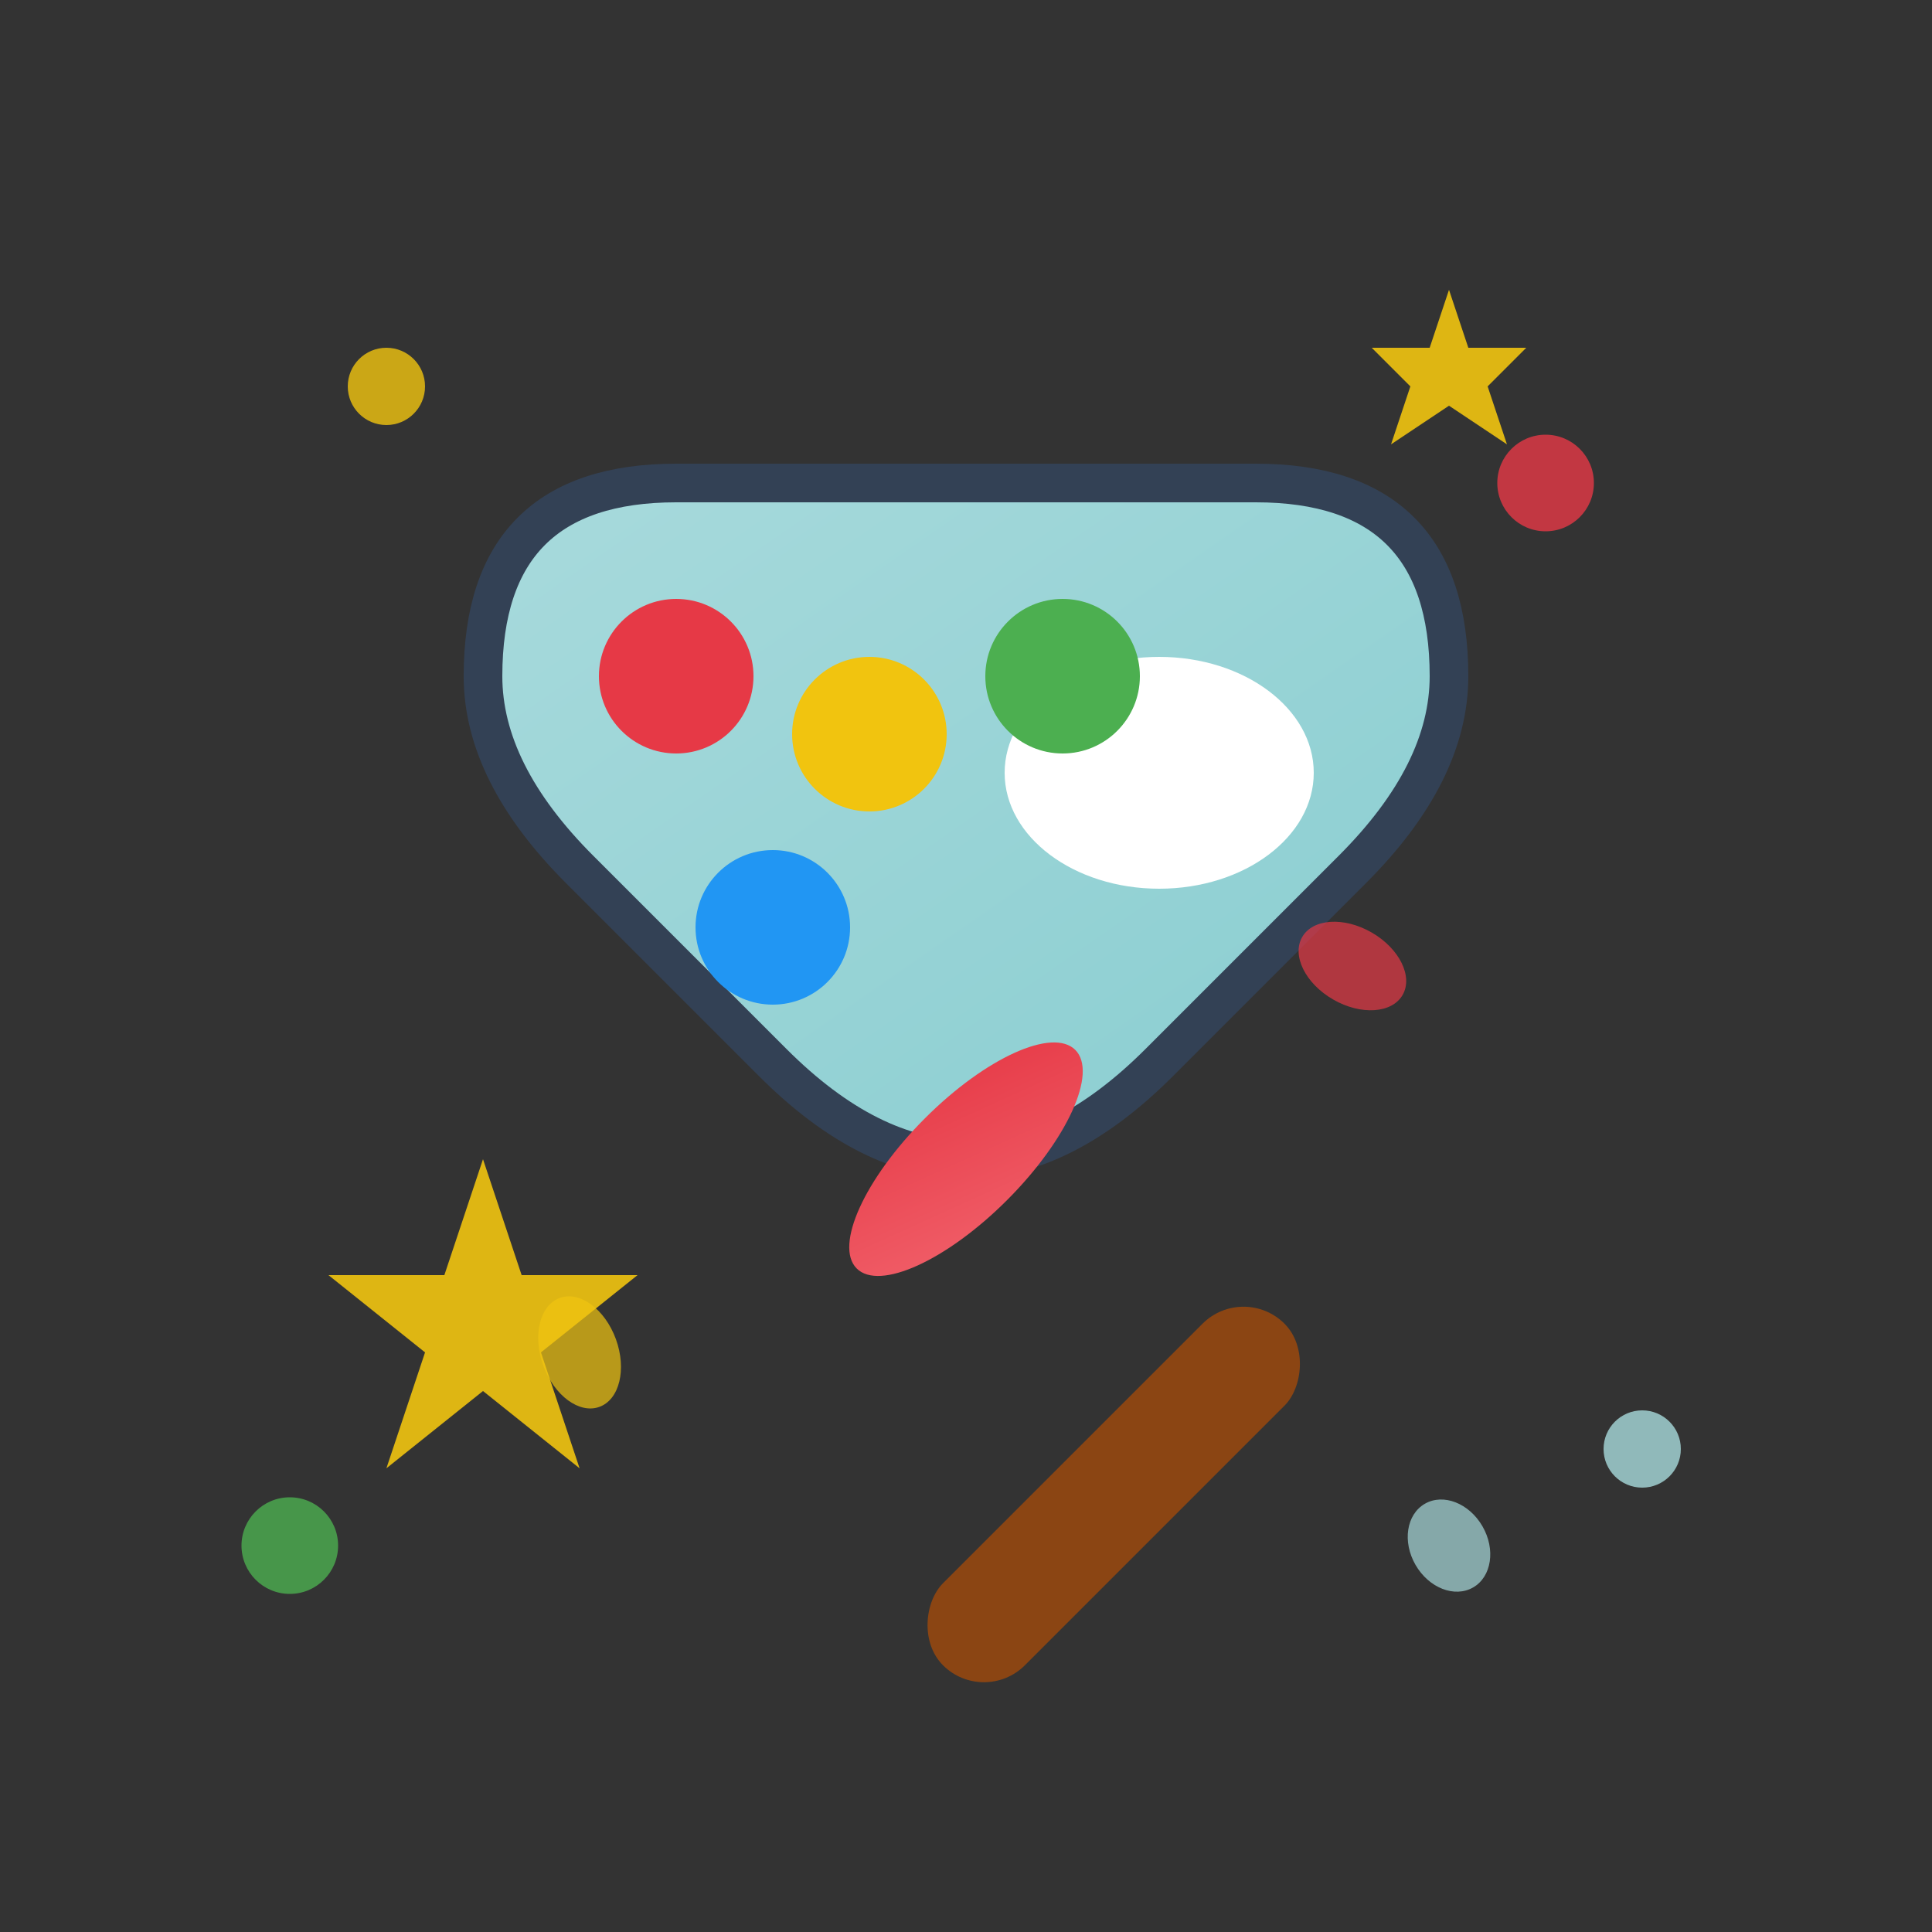
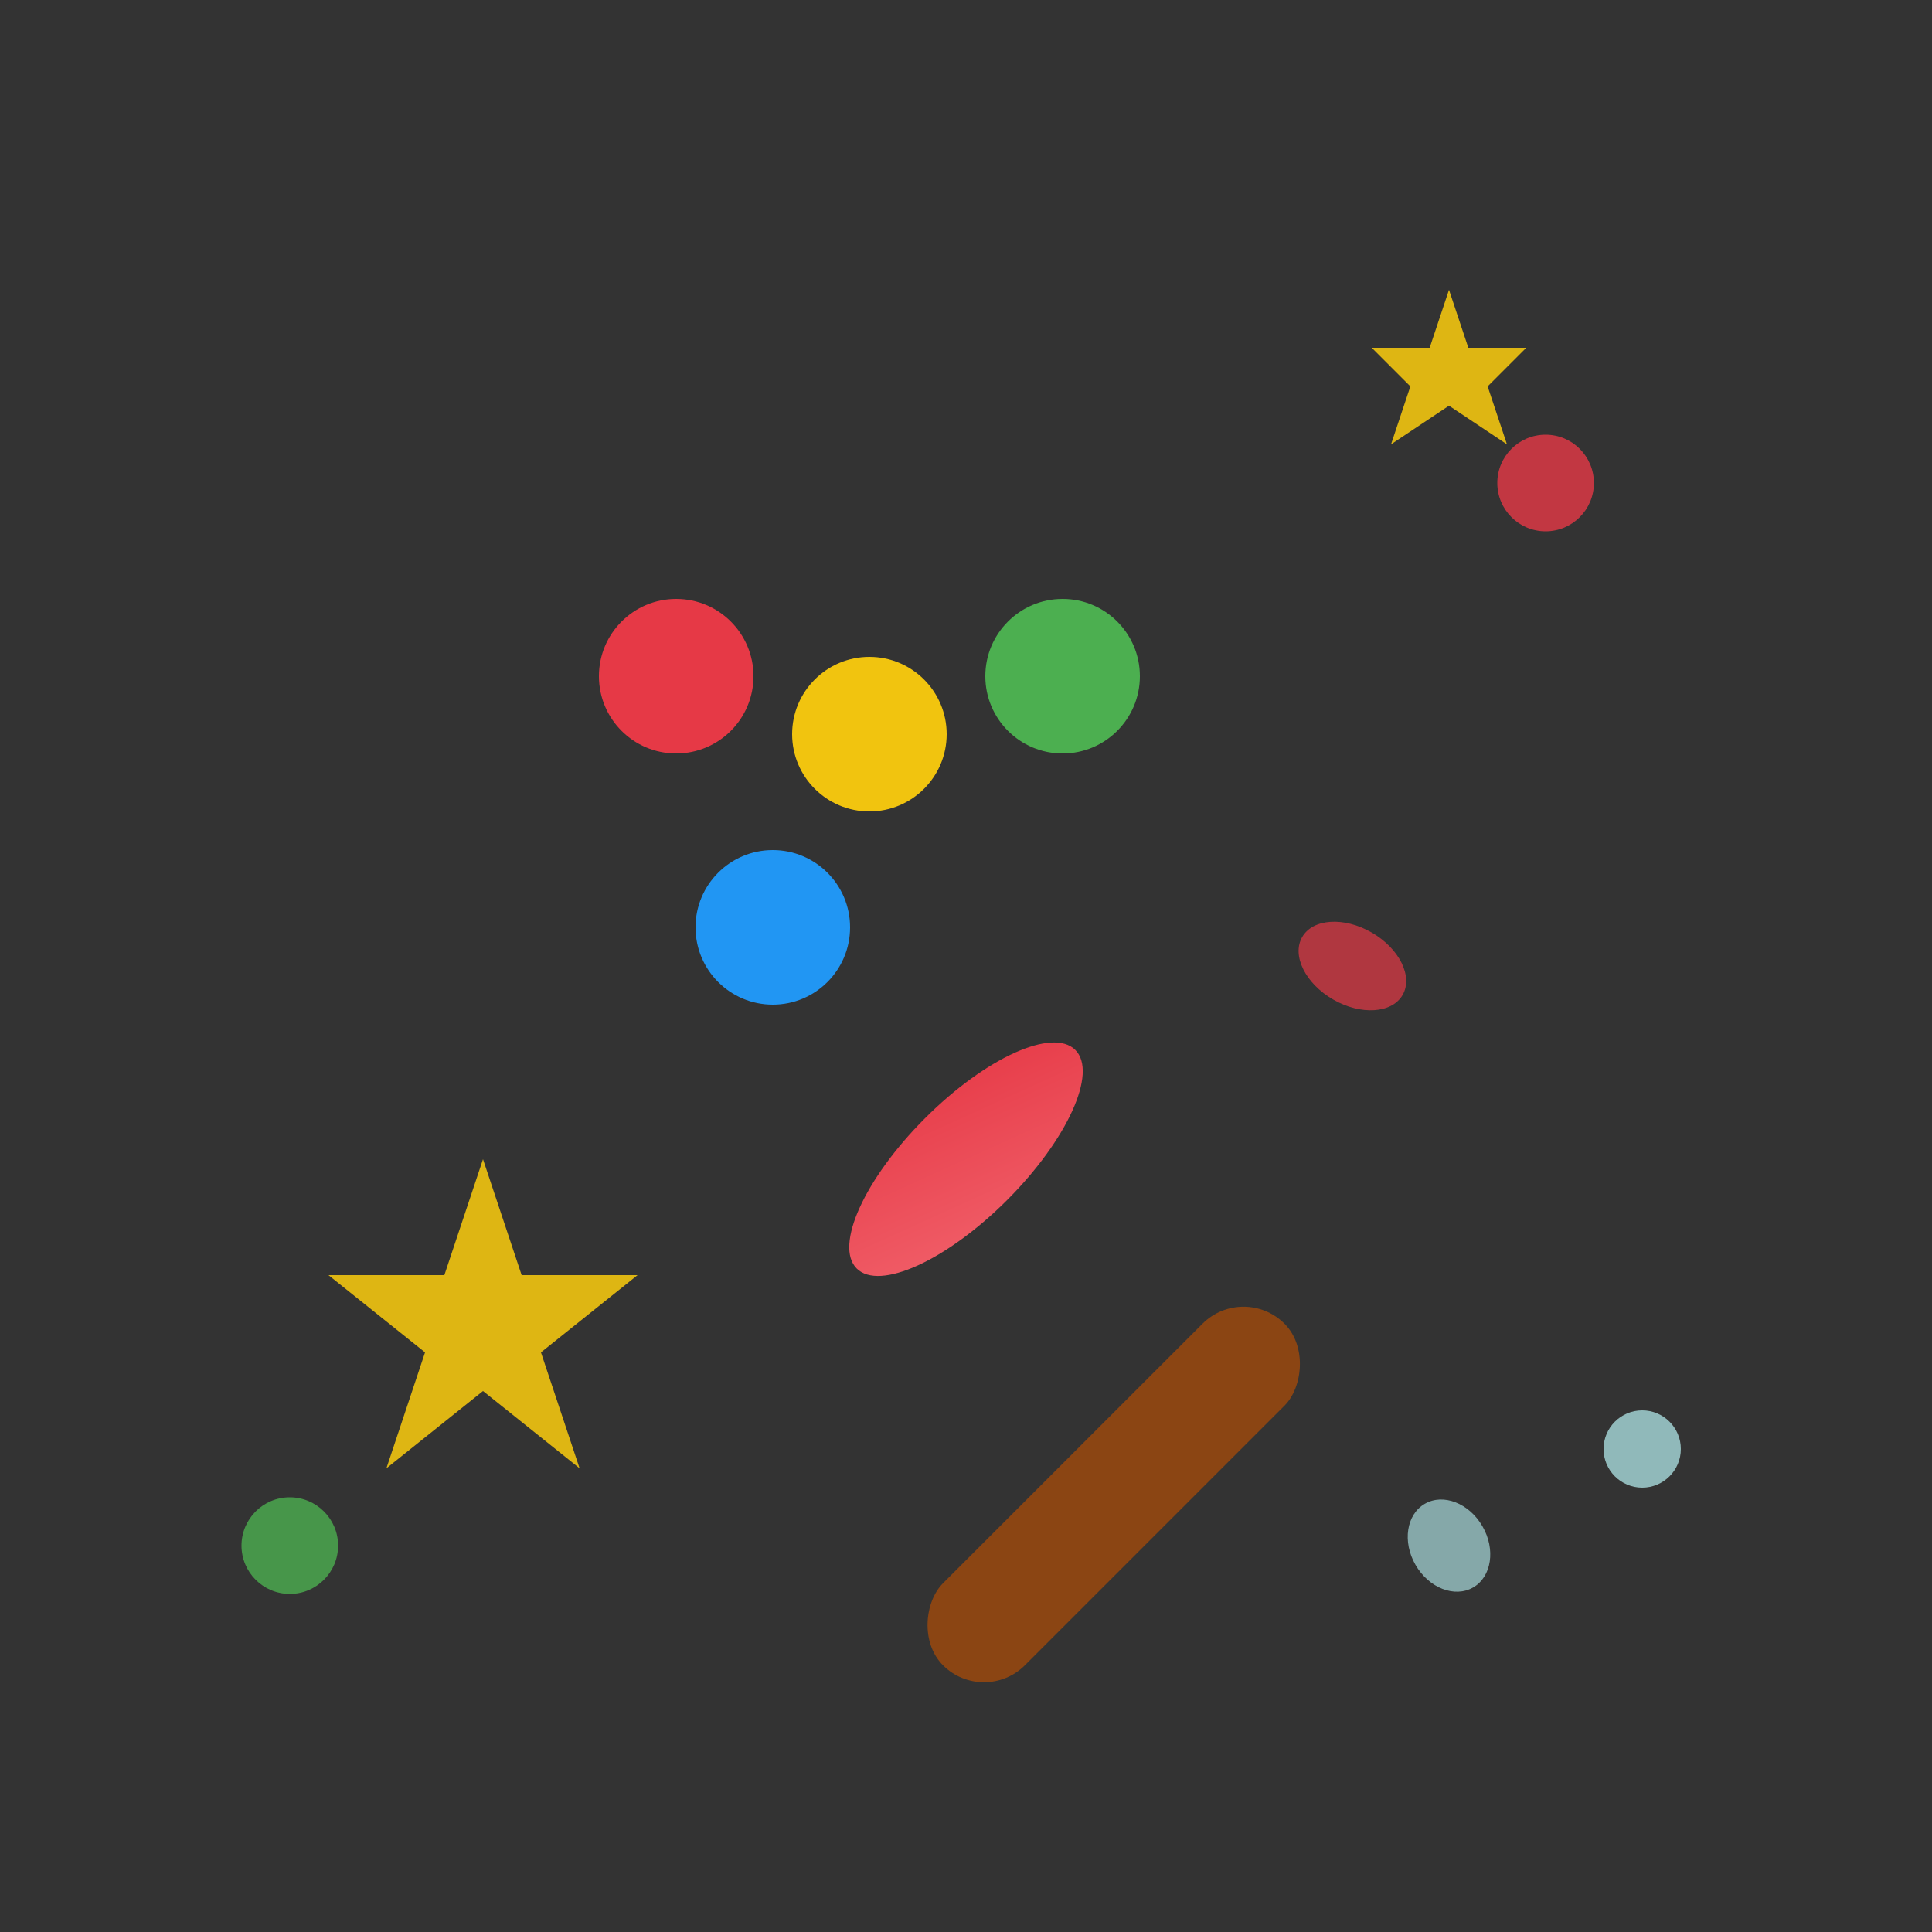
<svg xmlns="http://www.w3.org/2000/svg" viewBox="0 0 100 100" width="100" height="100">
  <rect x="0" y="0" width="100" height="100" fill="#333333" stroke="none" />
  <defs>
    <linearGradient id="brushGradient" x1="0%" y1="0%" x2="100%" y2="100%">
      <stop offset="0%" style="stop-color:#E63946;stop-opacity:1" />
      <stop offset="100%" style="stop-color:#F1606A;stop-opacity:1" />
    </linearGradient>
    <linearGradient id="paletteGradient" x1="0%" y1="0%" x2="100%" y2="100%">
      <stop offset="0%" style="stop-color:#A8DADC;stop-opacity:1" />
      <stop offset="100%" style="stop-color:#88CDD0;stop-opacity:1" />
    </linearGradient>
  </defs>
-   <path d="M25 35 Q25 25 35 25 L65 25 Q75 25 75 35 Q75 40 70 45 L60 55 Q55 60 50 60 Q45 60 40 55 L30 45 Q25 40 25 35 Z" fill="url(#paletteGradient)" stroke="#334155" stroke-width="2" />
-   <ellipse cx="60" cy="40" rx="8" ry="6" fill="white" />
  <circle cx="35" cy="35" r="4" fill="#E63946" />
  <circle cx="45" cy="38" r="4" fill="#F1C40F" />
  <circle cx="55" cy="35" r="4" fill="#4CAF50" />
  <circle cx="40" cy="48" r="4" fill="#2196F3" />
  <rect x="55" y="65" width="6" height="25" rx="3" fill="#8B4513" transform="rotate(45 58 77)" />
  <ellipse cx="50" cy="60" rx="3" ry="8" fill="url(#brushGradient)" transform="rotate(45 50 60)" />
-   <circle cx="20" cy="20" r="2" fill="#F1C40F" opacity="0.8" />
  <circle cx="80" cy="25" r="2.5" fill="#E63946" opacity="0.8" />
  <circle cx="85" cy="75" r="2" fill="#A8DADC" opacity="0.8" />
  <circle cx="15" cy="80" r="2.5" fill="#4CAF50" opacity="0.8" />
  <g opacity="0.7">
    <ellipse cx="70" cy="50" rx="3" ry="2" fill="#E63946" transform="rotate(30 70 50)" />
-     <ellipse cx="30" cy="70" rx="2" ry="3" fill="#F1C40F" transform="rotate(-20 30 70)" />
    <ellipse cx="75" cy="80" rx="2.5" ry="2" fill="#A8DADC" transform="rotate(60 75 80)" />
  </g>
  <g fill="#F1C40F" opacity="0.9">
    <polygon points="25,60 27,66 33,66 28,70 30,76 25,72 20,76 22,70 17,66 23,66" />
    <polygon points="75,15 76,18 79,18 77,20 78,23 75,21 72,23 73,20 71,18 74,18" />
  </g>
</svg>